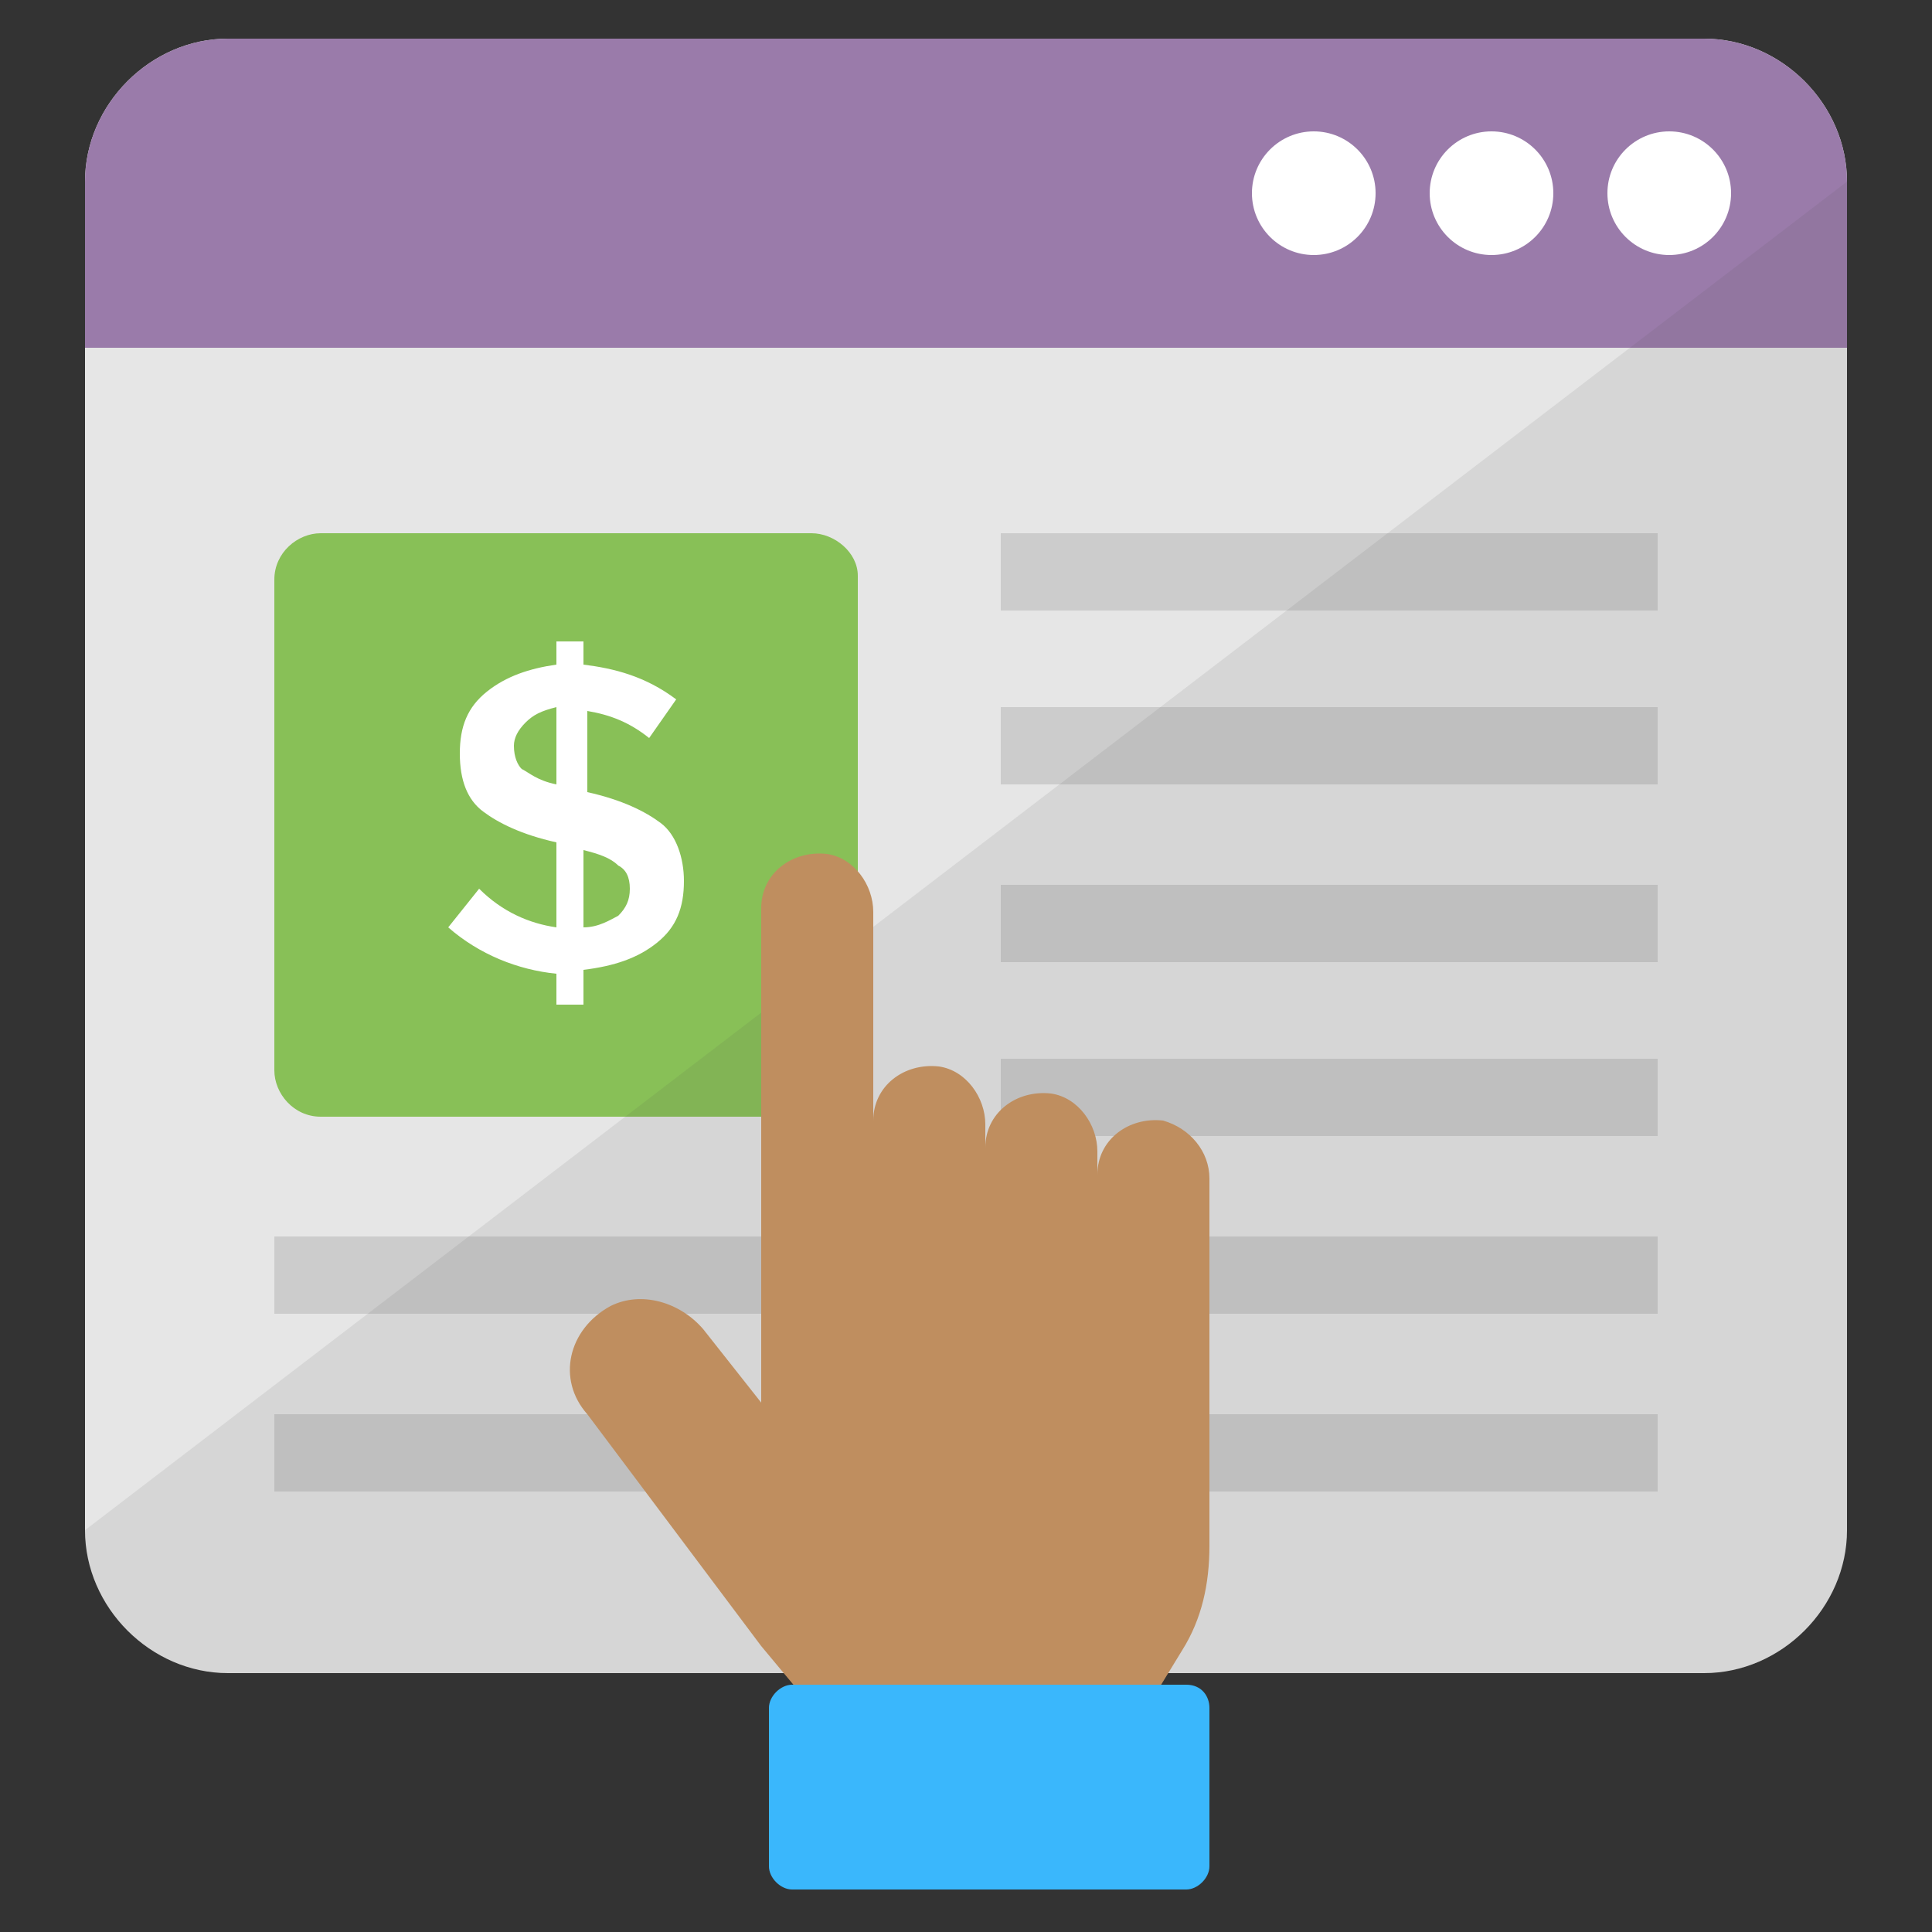
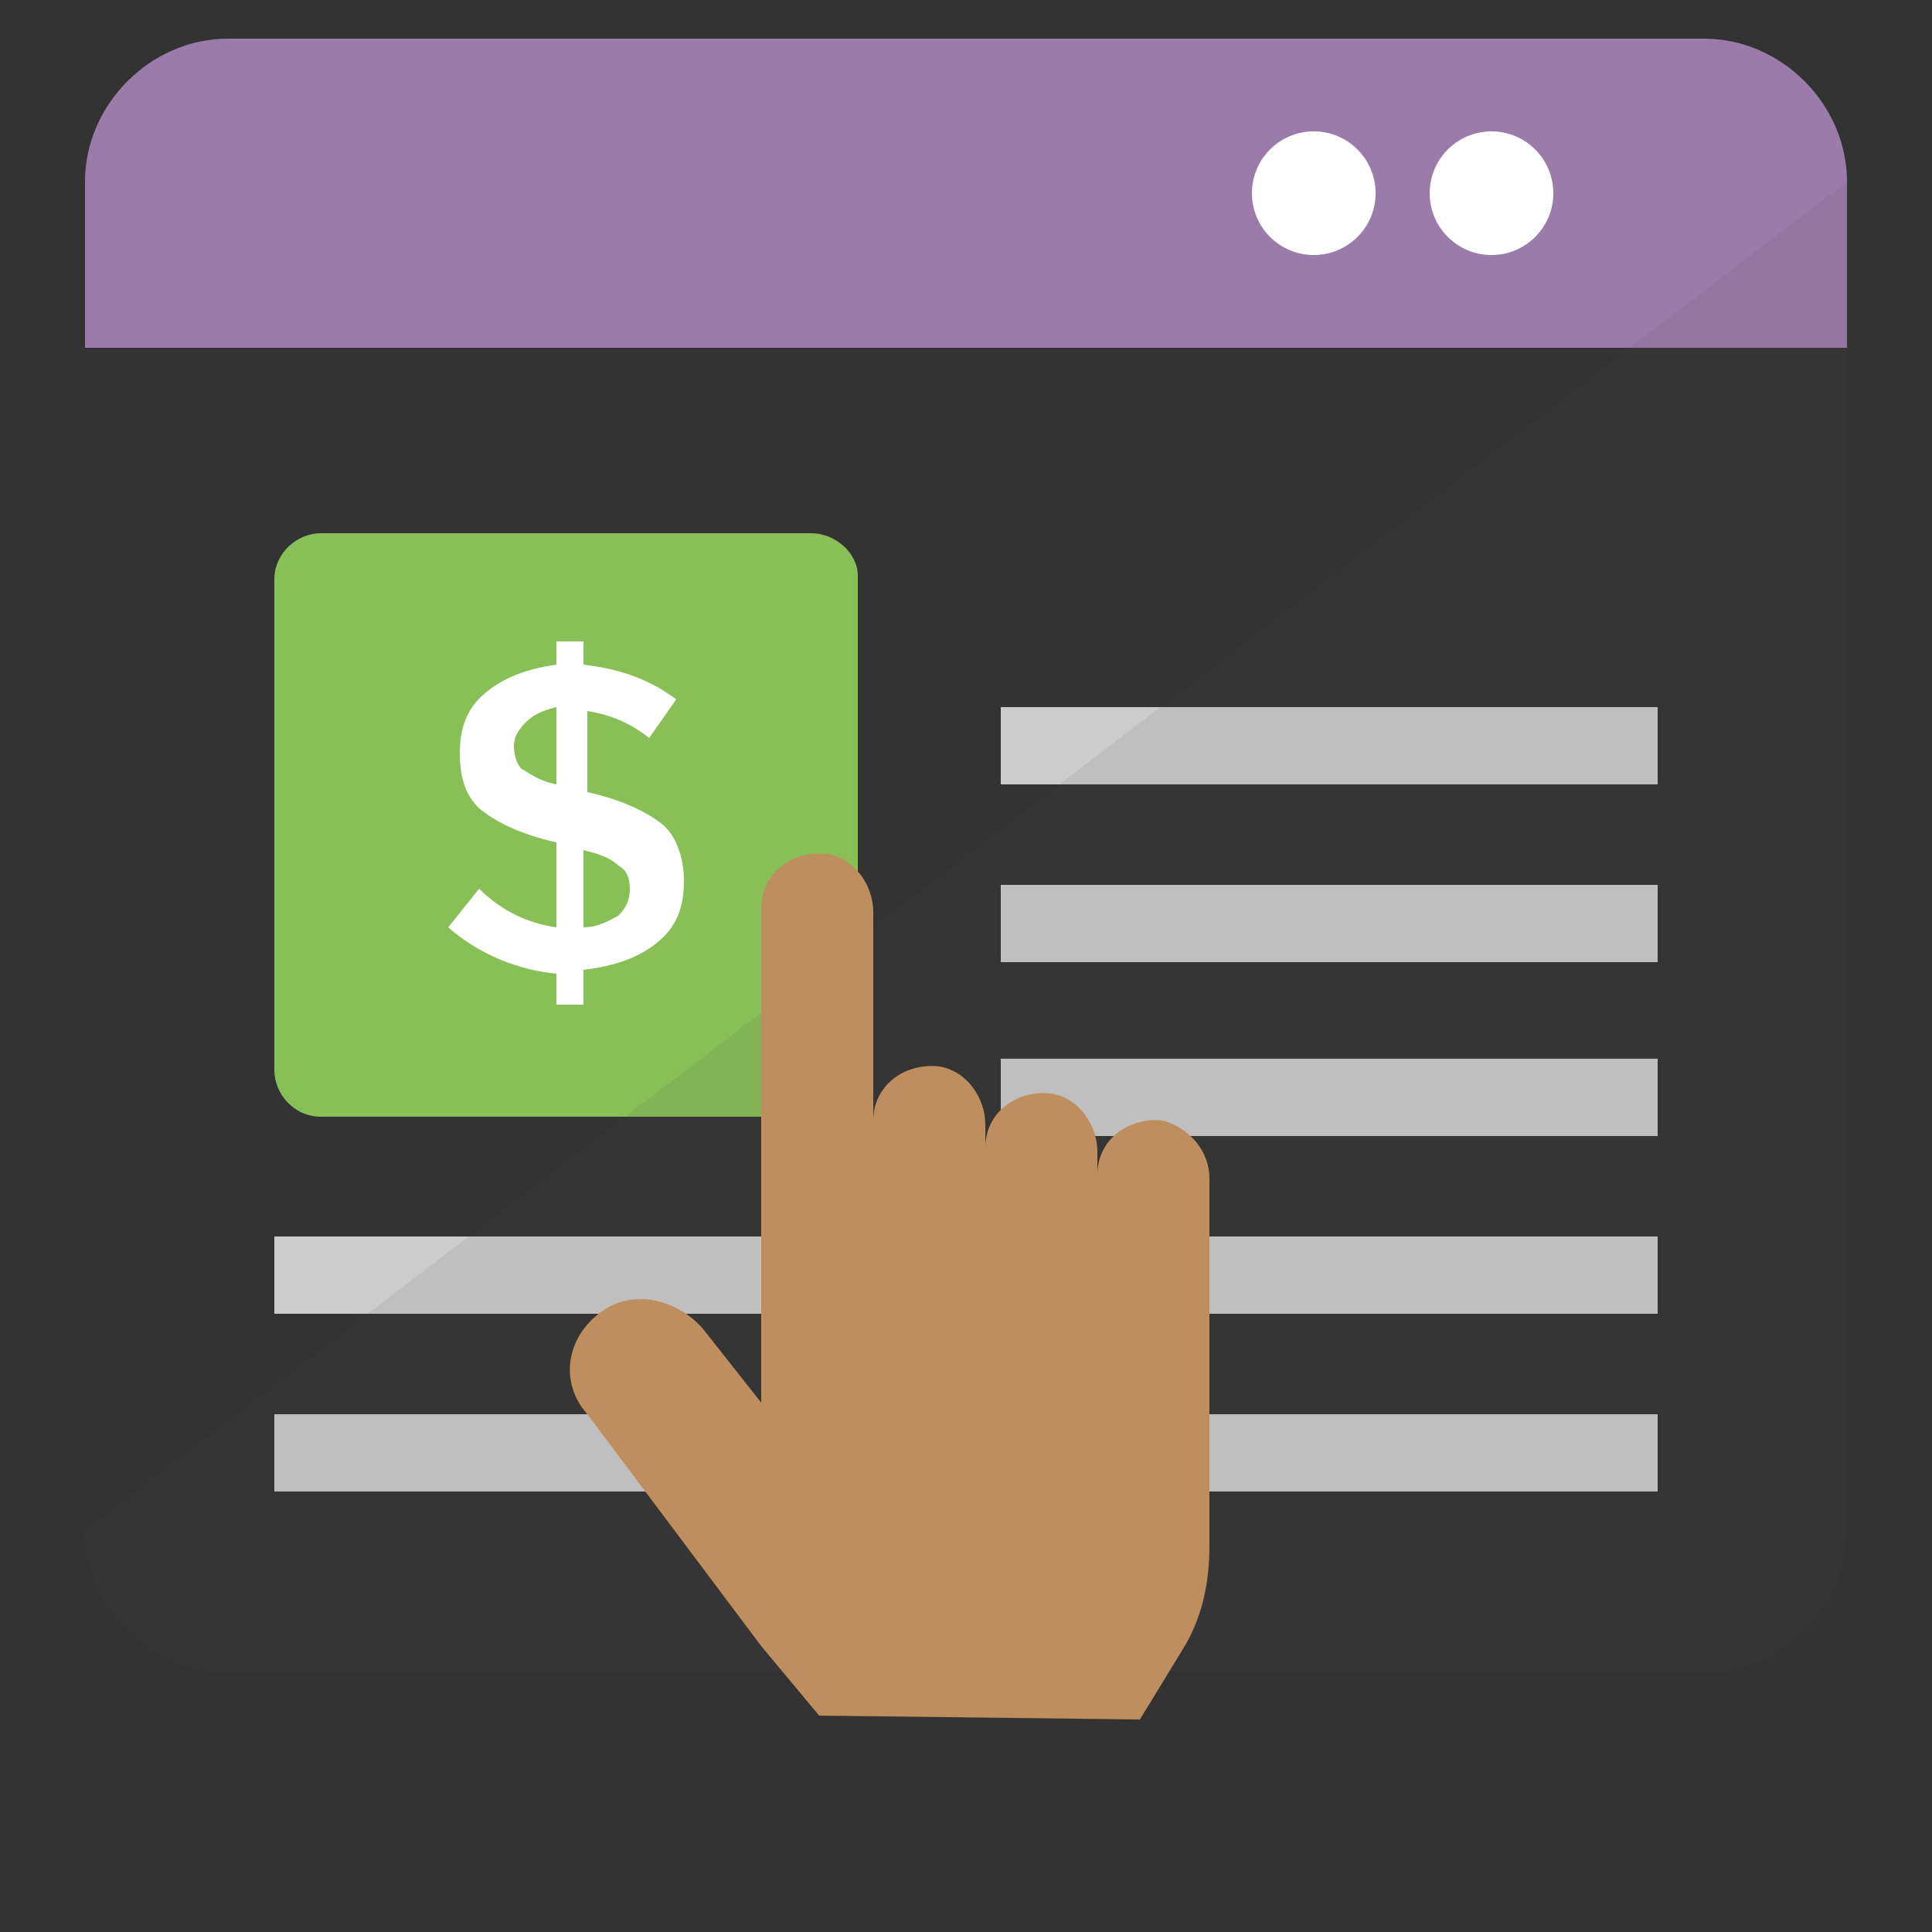
<svg xmlns="http://www.w3.org/2000/svg" id="Layer_1" enable-background="new 0 0 50 50" height="512" viewBox="0 0 50 50" width="512">
  <rect x="0" y="0" width="50" height="50" fill="#333333" stroke="none" />
  <g>
    <g>
-       <path d="m44.1 1h-38.2c-2 0-3.7 1.7-3.7 3.7v34.9c0 2 1.7 3.7 3.7 3.7h38.2c2 0 3.7-1.7 3.7-3.7v-34.9c0-2-1.7-3.7-3.7-3.7z" fill="#e6e6e6" />
      <path d="m47.8 9v-4.3c0-2-1.7-3.7-3.7-3.7h-38.2c-2 0-3.7 1.7-3.7 3.7v4.3z" fill="#9a7baa" />
      <g fill="#fff">
        <circle cx="34" cy="5" r="1.6" />
        <circle cx="38.6" cy="5" r="1.6" />
-         <circle cx="43.2" cy="5" r="1.6" />
      </g>
      <g>
        <path d="m21 13.8h-12.7c-.6 0-1.2.5-1.2 1.2v12.7c0 .6.5 1.2 1.2 1.2h12.7c.6 0 1.2-.5 1.2-1.2v-12.8c0-.6-.6-1.1-1.2-1.1z" fill="#88c057" />
      </g>
      <g fill="#ccc">
-         <path d="m25.9 13.8h17v2h-17z" />
        <path d="m25.9 18.3h17v2h-17z" />
        <path d="m25.9 22.9h17v2h-17z" />
        <path d="m25.9 27.4h17v2h-17z" />
        <path d="m7.1 32h35.8v2h-35.8z" />
        <path d="m7.1 36.6h35.8v2h-35.8z" />
      </g>
      <path d="m2.2 39.6c0 2 1.7 3.7 3.7 3.7h38.2c2 0 3.7-1.7 3.7-3.7v-34.9z" fill="#4f4d4d" opacity=".1" />
      <g>
        <path d="m14.4 26v-.8c-1-.1-2-.5-2.8-1.2l.8-1c.6.6 1.3.9 2 1v-2.2c-.9-.2-1.5-.5-1.9-.8s-.6-.8-.6-1.5.2-1.2.7-1.6 1.1-.6 1.8-.7v-.6h.7v.6c.8.1 1.6.3 2.4.9l-.7 1c-.5-.4-1-.6-1.6-.7v2.1c.9.2 1.5.5 1.9.8s.6.9.6 1.5c0 .7-.2 1.2-.7 1.6s-1.1.6-1.9.7v.9zm-.8-7.3c-.2.2-.3.4-.3.6 0 .3.1.5.2.6.2.1.4.3.9.4v-2c-.4.1-.6.2-.8.4zm2.4 5c.2-.2.3-.4.3-.7s-.1-.5-.3-.6c-.2-.2-.5-.3-.9-.4v2c.4 0 .7-.2.9-.3z" fill="#fff" />
      </g>
    </g>
    <g>
      <path d="m30.1 29c-.9-.1-1.7.5-1.7 1.4v-.6c0-.7-.5-1.4-1.2-1.5-.9-.1-1.7.5-1.7 1.4v-.6c0-.7-.5-1.4-1.2-1.5-.9-.1-1.7.5-1.7 1.4v-5.4c0-.7-.5-1.4-1.2-1.5-.9-.1-1.7.5-1.7 1.4v11.9.9l-1.5-1.9c-.6-.7-1.6-1-2.4-.6-1.1.6-1.4 1.9-.6 2.8l4.5 6 1.5 1.8 8.3.1 1.1-1.8c.5-.8.7-1.7.7-2.7 0-.2 0-9.8 0-9.5 0-.7-.5-1.3-1.2-1.5z" fill="#bf8e5f" />
-       <path d="m30.7 43.6h-10.2c-.3 0-.6.3-.6.6v4.1c0 .3.3.6.6.6h10.2c.3 0 .6-.3.6-.6v-4.1c0-.3-.2-.6-.6-.6z" fill="#3ab7fc" />
    </g>
  </g>
</svg>